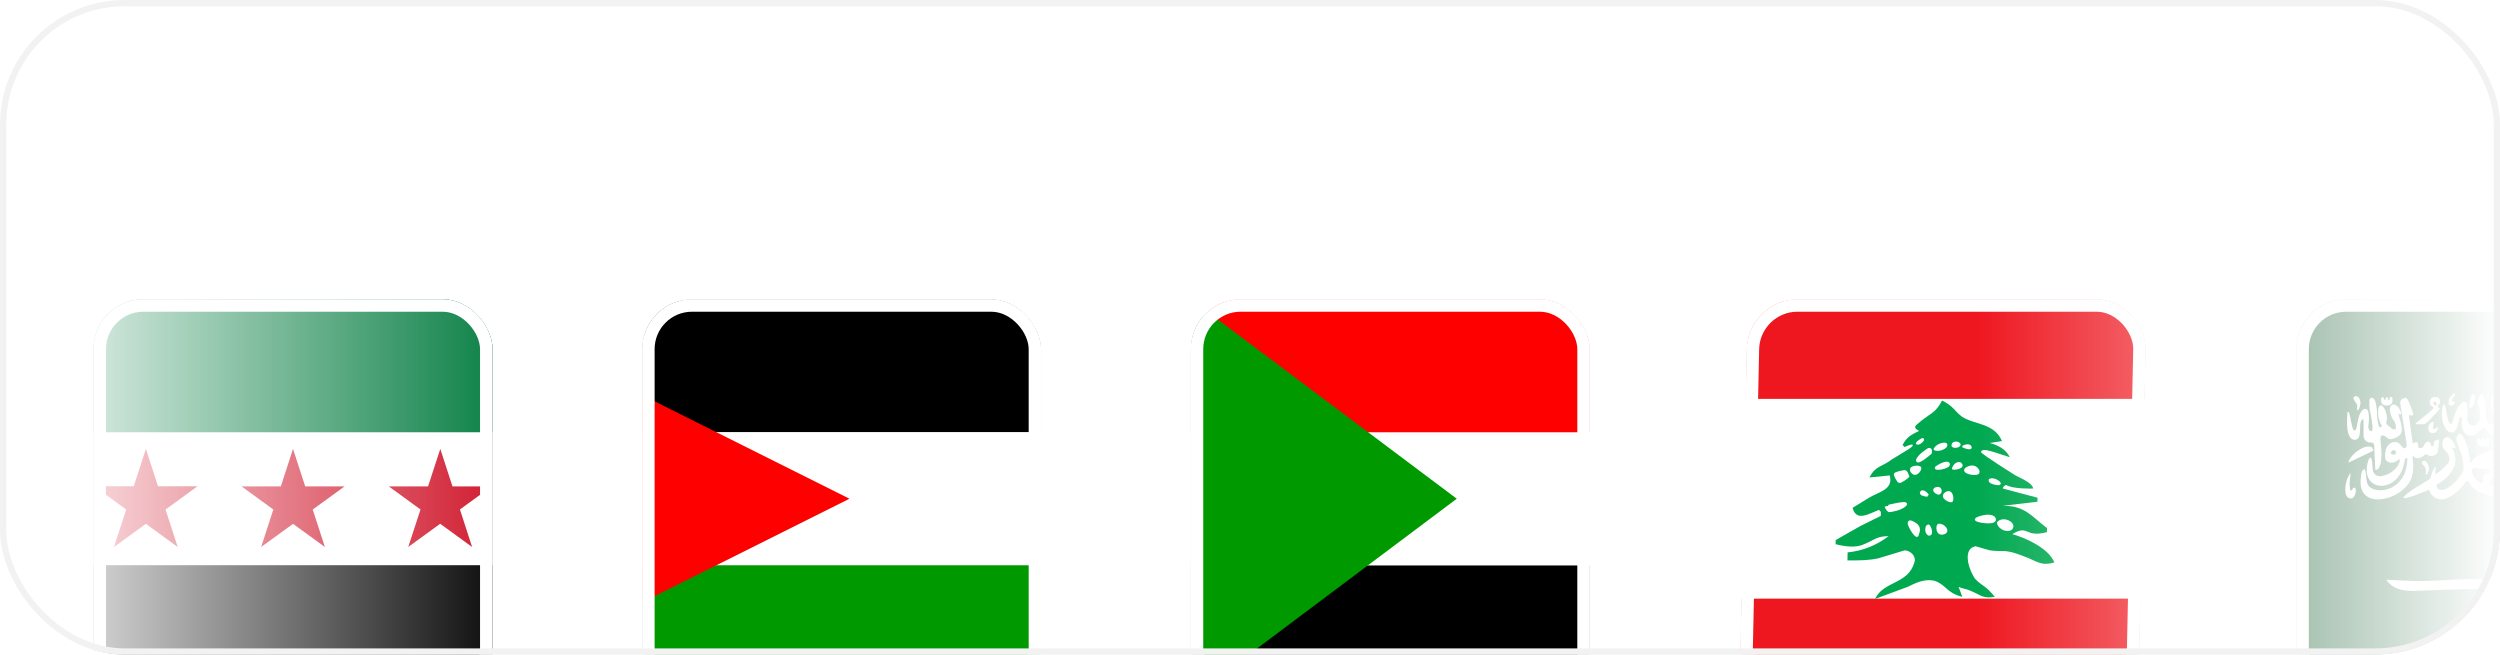
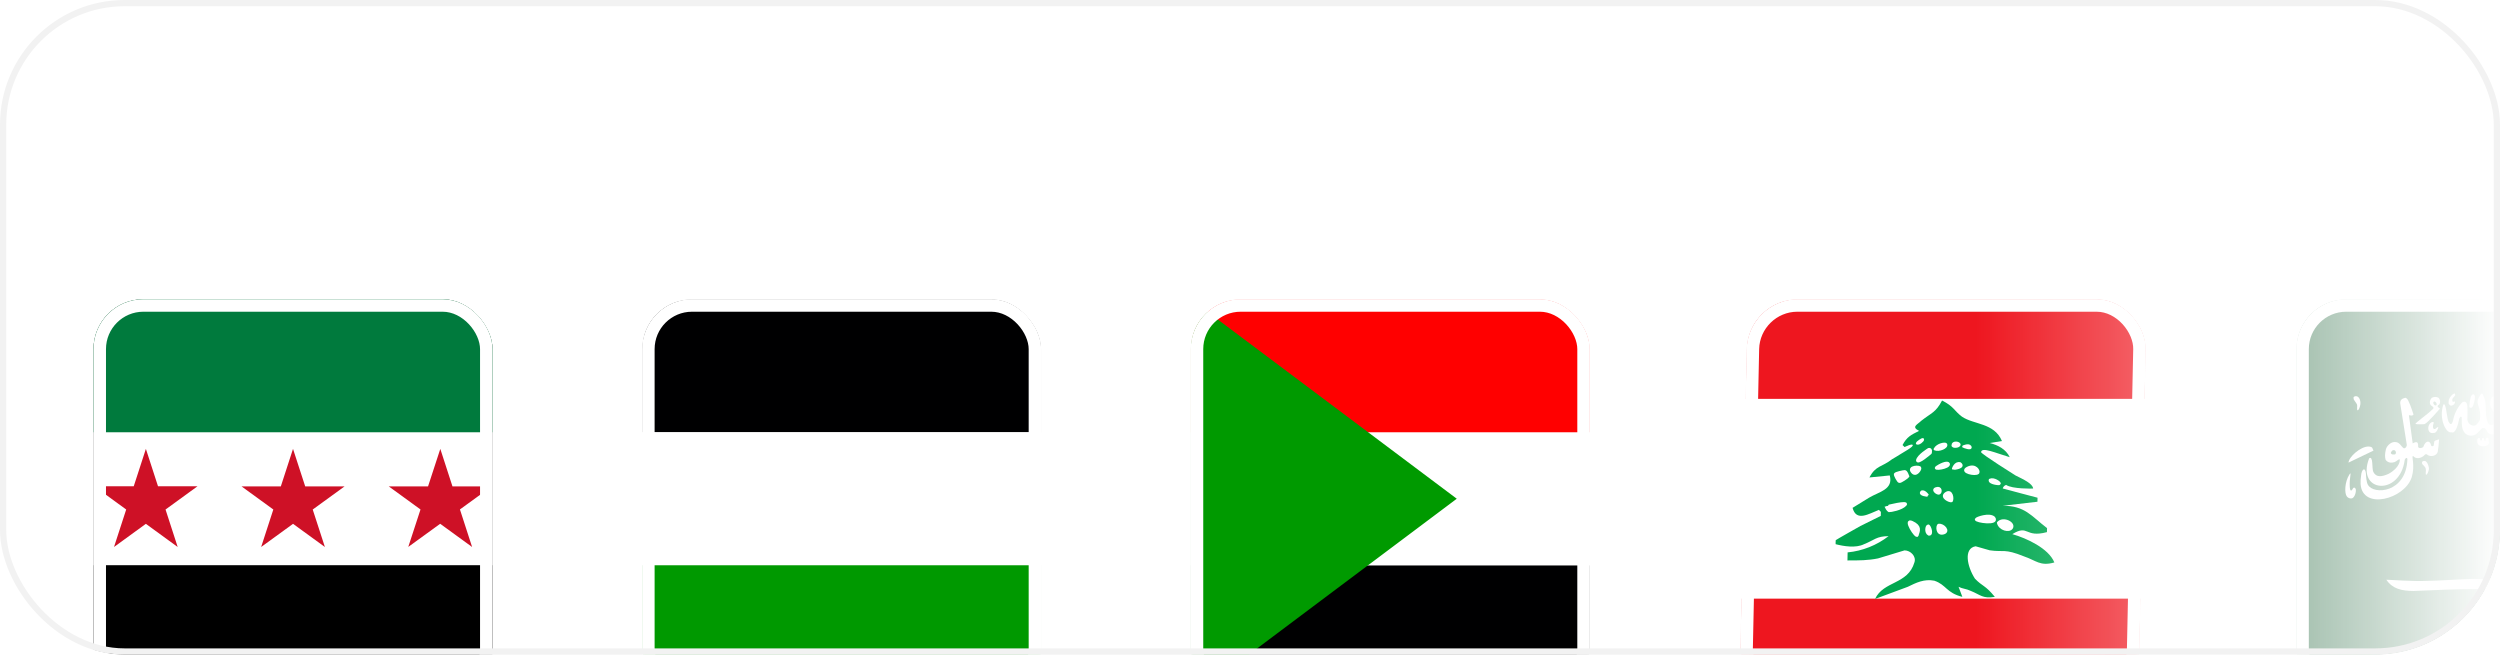
<svg xmlns="http://www.w3.org/2000/svg" width="401" height="105" viewBox="0 0 401 105" fill="none">
  <g clip-path="url(#clip0_490_1152)">
    <rect width="401" height="105" rx="20" fill="white" />
    <g filter="url(#filter0_dddd_490_1152)">
      <g clip-path="url(#clip1_490_1152)">
        <path d="M15 20H79V84H15V20Z" fill="black" />
        <path d="M15 20H79V62.663H15V20Z" fill="white" />
-         <path d="M15 20H79V41.337H15V20Z" fill="#007A3D" />
+         <path d="M15 20H79V41.337H15Z" fill="#007A3D" />
        <path d="M18.288 59.737L23.4 44L28.5 59.737L15.125 50H31.675M65.487 59.725L70.625 44L75.725 59.737L62.35 50.013H78.875M41.888 59.737L47 44L52.112 59.737L38.737 50.013H55.275" fill="#CE1126" />
      </g>
      <rect x="16" y="21" width="62" height="62" rx="7" stroke="white" stroke-width="2" />
    </g>
    <g filter="url(#filter1_dddd_490_1152)">
      <g clip-path="url(#clip2_490_1152)">
        <mask id="mask0_490_1152" style="mask-type:luminance" maskUnits="userSpaceOnUse" x="102" y="20" width="65" height="65">
          <path d="M102.997 20H166.998V84.001H102.997V20Z" fill="white" />
        </mask>
        <g mask="url(#mask0_490_1152)">
          <path fill-rule="evenodd" clip-rule="evenodd" d="M72.249 20H200.251V41.334H72.249V20Z" fill="#000001" />
          <path fill-rule="evenodd" clip-rule="evenodd" d="M72.249 41.334H200.251V62.668H72.249V41.334Z" fill="white" />
          <path fill-rule="evenodd" clip-rule="evenodd" d="M72.249 62.667H200.251V84.001H72.249V62.667Z" fill="#009900" />
-           <path fill-rule="evenodd" clip-rule="evenodd" d="M72.249 84.001L136.25 51.994L72.249 20V84.001Z" fill="#FF0000" />
        </g>
      </g>
      <rect x="104" y="21" width="62" height="62" rx="7" stroke="white" stroke-width="2" />
    </g>
    <g filter="url(#filter2_dddd_490_1152)">
      <g clip-path="url(#clip3_490_1152)">
        <mask id="mask1_490_1152" style="mask-type:luminance" maskUnits="userSpaceOnUse" x="191" y="20" width="64" height="64">
          <path d="M191 20H254.99V83.99H191V20Z" fill="white" />
        </mask>
        <g mask="url(#mask1_490_1152)">
          <path fill-rule="evenodd" clip-rule="evenodd" d="M191 62.664H318.993V84.003H191V62.664Z" fill="#000001" />
          <path fill-rule="evenodd" clip-rule="evenodd" d="M191 41.326H318.993V62.665H191V41.326Z" fill="white" />
          <path fill-rule="evenodd" clip-rule="evenodd" d="M191 20H319.097V41.339H191V20Z" fill="#FF0000" />
          <path fill-rule="evenodd" clip-rule="evenodd" d="M191 20V83.99L233.664 51.995L191 20Z" fill="#009A00" />
        </g>
      </g>
      <rect x="192" y="21" width="62" height="62" rx="7" stroke="white" stroke-width="2" />
    </g>
    <g filter="url(#filter3_dddd_490_1152)">
      <g clip-path="url(#clip4_490_1152)">
        <mask id="mask2_490_1152" style="mask-type:luminance" maskUnits="userSpaceOnUse" x="278" y="20" width="67" height="64">
          <path d="M280.327 20H344.317L342.981 83.976H278.991L280.327 20Z" fill="white" />
        </mask>
        <g mask="url(#mask2_490_1152)">
          <path fill-rule="evenodd" clip-rule="evenodd" d="M263.331 67.982H359.316L358.982 83.976H262.997L263.331 67.982ZM264.333 20H360.318L359.984 35.994H263.999L264.333 20Z" fill="#EE161F" />
          <path fill-rule="evenodd" clip-rule="evenodd" d="M263.999 35.993H359.984L359.316 67.982H263.331L263.999 35.993Z" fill="white" />
          <path d="M311.51 36.239C310.489 38.186 309.831 38.186 308.178 39.489C307.519 40.134 306.532 40.456 307.821 41.114C306.518 41.759 305.853 42.082 305.168 43.384L305.497 43.707C305.497 43.707 306.735 43.101 306.793 43.384C307.007 43.642 305.142 44.636 304.906 44.803C304.67 44.971 303.495 45.654 303.495 45.654C301.842 46.957 300.868 46.635 299.86 48.583L303.118 48.26C303.716 50.53 301.438 50.853 299.792 51.833L297.152 53.458C297.75 55.728 299.738 54.425 301.377 53.781L301.693 54.103L301.679 54.748L298.407 56.373C298.407 56.373 294.517 58.566 294.451 58.643C294.422 58.772 294.437 59.288 294.437 59.288C295.733 59.623 297.675 59.946 298.992 59.288C300.631 58.643 300.979 57.998 302.928 57.998C301.018 59.47 298.739 60.374 296.358 60.604L296.331 61.894C298.292 61.894 299.595 61.894 301.227 61.571L305.486 60.281C306.453 60.281 307.414 61.249 307.071 62.216C306.016 65.789 302.133 65.144 300.756 68.072L306.009 66.124C307.325 65.479 308.642 64.822 310.261 65.144C312.196 65.789 312.168 67.092 314.761 67.737L314.15 66.124C314.788 66.447 315.433 66.447 316.084 66.769C317.696 67.414 318.005 68.059 319.973 67.737C318.388 65.802 318.046 66.124 316.783 64.822C315.521 62.874 314.924 59.946 316.891 59.623L319.149 60.268C321.425 60.604 321.439 59.946 324.663 61.249C326.597 61.894 327.235 62.874 329.519 62.216C328.599 59.946 325.046 58.321 322.776 57.676C325.416 56.051 324.724 58.321 328.331 57.353L328.344 56.709C325.779 54.748 324.832 53.123 321.246 53.123L326.807 52.478L326.82 51.833C326.82 51.833 321.367 50.401 321.239 50.349C321.272 50.217 321.34 50.094 321.435 49.995C321.53 49.895 321.649 49.822 321.78 49.782C322.798 50.453 325.935 50.375 326.116 50.362C326.042 49.563 324.572 48.905 323.283 48.26C323.283 48.26 317.781 44.816 317.762 44.519C317.883 43.642 320.042 44.648 322.363 45.332C321.745 44.042 320.456 43.384 319.16 43.062L321.114 42.739C319.885 39.812 316.615 40.134 314.694 38.831C313.411 37.864 313.425 37.206 311.497 36.239H311.51Z" fill="#00A850" />
          <path fill-rule="evenodd" clip-rule="evenodd" d="M307.536 57.869C307.797 57.096 308.121 56.412 306.69 55.754C305.259 55.096 307.357 58.398 307.549 57.869H307.536ZM309.284 56.322C308.987 56.36 308.822 57.431 309.384 57.715C310.04 57.818 309.542 56.334 309.284 56.322ZM310.977 56.206C310.678 56.296 310.634 57.805 311.697 57.534C312.773 57.276 311.727 56.089 310.976 56.218L310.977 56.206ZM313.031 52.362C313.27 52.001 313.057 50.492 312.128 51.123C311.198 51.755 312.745 52.465 313.031 52.362ZM311.057 51.111C311.343 51.007 311.388 50.079 310.583 50.337C309.778 50.569 310.847 51.304 311.057 51.111ZM309.243 51.485C309.243 51.485 308.705 50.711 308.263 50.865C307.71 51.381 309.282 51.498 309.243 51.485ZM302.999 53.948C303.231 53.974 305.005 53.664 305.625 52.981C306.259 52.297 302.484 53.265 302.484 53.278C302.484 53.29 302.82 53.884 302.986 53.948H302.999ZM320.726 49.589C320.82 49.421 319.803 48.686 319.191 48.982C319.025 49.524 320.724 49.692 320.726 49.589ZM317.292 47.834C317.492 47.563 316.87 46.416 315.593 47.06C314.315 47.705 316.896 48.286 317.292 47.834ZM313.294 47.164C313.294 47.164 313.625 46.132 314.395 46.338C315.233 46.996 313.332 47.202 313.294 47.164ZM312.562 46.39C312.439 46.106 311.648 46.274 310.72 46.88C309.791 47.473 312.819 47.048 312.562 46.39ZM314.942 43.63C314.942 43.63 315.775 43.255 316.013 43.63C316.337 44.171 314.942 43.63 314.955 43.63H314.942ZM314.279 43.268C314.118 42.946 313.215 42.907 313.231 43.397C313.068 43.758 314.386 43.694 314.266 43.268H314.279ZM312.124 43.268C312.038 43.075 310.756 43.268 310.353 44.042C310.966 44.339 312.398 43.758 312.124 43.268ZM309.36 44.055C309.36 44.055 307.661 45.087 307.529 45.848C307.567 46.493 309.657 44.661 309.657 44.661C309.657 44.661 309.852 43.939 309.36 44.055ZM307.509 43.114C307.564 42.907 308.362 42.417 308.425 42.469C308.485 42.675 307.764 43.242 307.509 43.114ZM307.968 47.06C308.013 46.764 305.961 46.79 306.716 47.718C307.344 48.505 308.107 47.202 307.968 47.073L307.968 47.06ZM306.056 48.415C305.957 48.208 305.814 47.654 305.531 47.602C305.312 47.602 304.068 47.86 303.974 48.054C303.919 48.221 304.465 49.24 304.645 49.266C304.863 49.343 306.015 48.518 306.056 48.415ZM316.956 55.303C317.025 55.083 319.13 54.361 319.838 55.045C320.665 56.206 316.897 55.664 316.956 55.303ZM322.681 56.67C323.149 55.896 321.298 54.967 320.505 55.857C320.741 56.915 322.294 57.302 322.681 56.67Z" fill="white" stroke="white" stroke-width="0.4" stroke-linecap="round" stroke-linejoin="round" />
        </g>
      </g>
      <rect x="0.979" y="1" width="62" height="62" rx="7" transform="matrix(1 0 -0.021 1 280.357 20)" stroke="white" stroke-width="2" />
    </g>
    <g filter="url(#filter4_dddd_490_1152)">
      <g clip-path="url(#clip5_490_1152)">
        <mask id="mask3_490_1152" style="mask-type:luminance" maskUnits="userSpaceOnUse" x="368" y="20" width="65" height="64">
          <path d="M368.327 20L432.317 20V83.99H368.327V20Z" fill="white" />
        </mask>
        <g mask="url(#mask3_490_1152)">
          <path fill-rule="evenodd" clip-rule="evenodd" d="M352.333 20L448.318 20V83.99H352.333V20Z" fill="#165D31" />
-           <path fill-rule="evenodd" clip-rule="evenodd" d="M376.523 38.139C376.42 39.636 376.278 42.268 377.555 42.539C379.09 42.681 378.239 39.933 378.794 39.442C378.91 39.184 379.103 39.184 379.116 39.507V41.829C379.103 42.603 379.594 42.81 379.981 42.977C380.393 42.939 380.651 42.952 380.819 43.339L381 47.377C381 47.377 381.942 47.635 381.98 45.106C382.032 43.622 381.684 42.371 381.89 42.087C381.89 41.803 382.251 41.791 382.509 41.919C382.909 42.203 383.09 42.565 383.709 42.41C384.664 42.152 385.231 41.687 385.257 40.965C385.224 40.253 385.076 39.552 384.819 38.888C384.857 38.759 384.625 38.436 384.677 38.307C384.844 38.565 385.102 38.552 385.167 38.307C384.999 37.765 384.754 37.262 384.341 37.043C384.006 36.746 383.515 36.811 383.335 37.43C383.314 38.243 383.589 39.036 384.109 39.662C384.271 40.012 384.338 40.4 384.302 40.784C384.027 40.939 383.769 40.892 383.528 40.642C383.528 40.642 382.767 40.062 382.767 39.946C382.974 38.656 382.819 38.514 382.703 38.152C382.625 37.662 382.393 37.507 382.2 37.172C382.006 36.965 381.761 36.965 381.632 37.172C381.296 37.752 381.451 38.991 381.696 39.546C381.877 40.062 382.135 40.384 382.006 40.384C381.903 40.668 381.696 40.604 381.542 40.268C381.35 39.558 381.259 38.824 381.271 38.088C381.206 37.507 381.142 36.282 380.755 35.972C380.522 35.662 380.174 35.817 380.058 36.101C380.025 36.66 380.038 37.221 380.097 37.778C380.355 38.681 380.432 39.507 380.561 40.449C380.6 41.713 379.826 41.004 379.864 40.371C380.045 39.559 379.993 38.268 379.839 37.946C379.71 37.623 379.568 37.546 379.271 37.598C379.013 37.572 378.407 38.243 378.239 39.378C378.239 39.378 378.084 39.959 378.02 40.462C377.929 41.042 377.555 41.455 377.284 40.384C377.052 39.61 376.91 37.688 376.523 38.139Z" fill="white" />
          <path fill-rule="evenodd" clip-rule="evenodd" d="M380.703 44.28L376.703 46.202C376.742 45.299 378.6 43.648 379.864 43.622C380.69 43.648 380.483 43.945 380.703 44.267V44.28Z" fill="white" />
          <path fill-rule="evenodd" clip-rule="evenodd" d="M380.006 45.531C377.89 50.963 384.934 51.724 385.721 45.751C385.799 45.505 386.108 45.26 386.147 45.66C385.979 51.079 380.703 51.44 379.799 49.737C379.58 49.35 379.516 48.447 379.49 47.905C379.361 46.847 378.793 47.26 378.716 48.318C378.625 48.898 378.638 49.066 378.638 49.634C378.922 53.891 385.734 52.059 386.844 48.537C387.424 46.589 386.74 45.144 387.063 45.144C387.734 45.88 388.688 45.247 388.895 44.989C388.985 44.86 389.204 44.783 389.359 44.951C389.875 45.338 390.817 45.144 391.011 44.486C391.122 43.833 391.196 43.157 391.23 42.461C390.804 42.59 390.482 42.68 390.456 42.848L390.366 43.441C390.327 43.622 389.953 43.635 389.94 43.39C389.772 42.654 389.101 42.551 388.688 43.699C388.417 43.931 387.914 43.957 387.863 43.635C387.927 42.861 387.618 42.758 386.998 43.119L386.392 38.603C386.65 38.603 386.895 38.784 387.127 38.487C386.869 37.674 386.315 36.036 386.018 35.907C385.863 35.726 385.747 35.842 385.553 35.881C385.218 35.984 384.908 36.268 385.012 36.823L386.044 43.299C386.095 43.57 385.863 43.944 385.566 43.906C385.063 43.557 384.934 42.874 384.083 42.899C383.451 42.899 382.741 43.583 382.664 44.241C382.547 44.757 382.509 45.325 382.664 45.776C383.089 46.292 383.618 46.254 384.083 46.125C384.457 45.97 384.766 45.596 384.908 45.686C384.999 45.802 384.921 47.041 383.115 48.008C382.031 48.498 381.154 48.602 380.69 47.712C380.406 47.157 380.715 45.041 380.006 45.518V45.531Z" fill="white" />
          <path fill-rule="evenodd" clip-rule="evenodd" d="M388.947 39.997C389.373 39.855 391.373 37.545 391.373 37.545L391.076 37.313C390.964 37.21 390.964 37.111 391.076 37.017C391.566 36.733 391.411 36.088 391.153 35.804C390.986 35.716 390.8 35.67 390.611 35.67C390.423 35.67 390.237 35.716 390.07 35.804C389.721 36.152 389.644 36.681 389.915 37.017C390.173 37.146 390.457 37.404 390.276 37.558C389.45 38.436 387.205 39.945 387.463 40.01C387.515 40.074 388.908 40.074 388.947 40.01V39.997ZM376.833 48.124C376.085 49.324 376.02 51.118 376.446 51.647C376.652 51.905 377.013 52.008 377.284 51.93C377.762 51.724 377.968 50.769 377.852 50.421C377.706 50.163 377.56 50.137 377.413 50.343C377.078 51.014 376.936 50.55 376.91 50.176C376.859 49.466 376.923 48.795 377.001 48.279C377.078 47.763 377.001 47.905 376.833 48.124ZM408.97 46.189C408.247 44.628 407.241 43.08 406.919 42.487C405.946 40.946 404.913 39.444 403.822 37.984C403.048 37.055 405.099 38.371 403.564 36.526C402.984 36.01 402.945 35.997 402.455 35.584C402.21 35.404 401.616 35.094 401.513 35.61C401.463 35.98 401.481 36.356 401.565 36.72C401.616 36.978 401.99 37.404 402.184 37.662C404.635 40.951 406.815 44.293 408.905 48.473C409.241 48.318 409.163 46.46 408.97 46.189Z" fill="white" />
          <path fill-rule="evenodd" clip-rule="evenodd" d="M383.657 44.332C383.593 44.448 383.451 44.59 383.502 44.719C383.588 44.839 383.7 44.899 383.838 44.899C383.967 44.899 384.173 44.925 384.212 44.848C384.261 44.792 384.293 44.724 384.305 44.651C384.316 44.578 384.306 44.503 384.276 44.435C384.147 44.074 383.735 44.203 383.657 44.332Z" fill="#165D31" />
          <path fill-rule="evenodd" clip-rule="evenodd" d="M412.607 65.322C413.755 65.361 414.504 65.374 415.523 65.49L416.71 65.361C418.039 65.232 418.103 67.257 418.103 67.257C418.09 68.444 417.626 68.496 417.045 68.625C416.71 68.677 416.529 68.431 416.361 68.174C416.146 68.26 415.85 68.277 415.471 68.225C414.99 68.208 414.517 68.186 414.052 68.161C413.536 68.122 413.265 68.225 412.762 68.174C412.646 68.341 412.504 68.561 412.207 68.496C411.949 68.47 411.64 67.735 411.73 67.193C411.911 66.793 411.859 66.922 411.846 66.742C407.15 66.625 402.428 66.419 397.822 66.484C394.21 66.484 390.662 66.638 387.114 66.793C385.218 66.767 383.76 66.458 382.767 64.987C382.857 64.987 387.605 65.271 388.985 65.18C391.565 65.142 393.9 64.935 396.519 64.858C401.68 64.948 406.776 64.948 411.936 65.309C411.446 64.974 411.42 64.174 412.194 63.981C412.246 63.942 412.285 64.368 412.401 64.368C412.994 64.329 412.736 65.142 412.607 65.322ZM391.914 36.901C391.14 39.133 392.352 41.571 393.204 41.339C393.823 41.597 394.21 40.423 394.468 39.146C394.636 38.785 394.765 38.746 394.855 38.926C394.829 40.629 394.984 41.004 395.423 41.52C395.675 41.745 396 41.873 396.338 41.88C396.676 41.887 397.006 41.773 397.268 41.558L398.029 40.784C398.201 40.612 398.412 40.603 398.661 40.758C398.893 40.978 398.854 41.339 399.358 41.597C399.77 41.765 400.674 41.636 400.88 41.274C401.151 40.797 401.228 40.629 401.357 40.449C401.551 40.191 401.886 40.294 401.886 40.384C401.86 40.526 401.667 40.681 401.796 40.939C402.028 41.12 402.093 41.004 402.235 40.965C402.725 40.733 403.099 39.649 403.099 39.649C403.112 39.262 402.893 39.288 402.751 39.365L402.364 39.636C402.106 39.675 401.641 39.83 401.409 39.468C401.177 39.042 401.164 38.436 400.983 37.998C400.983 37.972 400.674 37.314 400.97 37.275C401.112 37.301 401.435 37.378 401.486 37.12C401.641 36.862 401.151 36.127 400.815 35.753C400.532 35.443 400.119 35.404 399.732 35.727C399.474 35.985 399.5 36.243 399.448 36.514C399.407 36.702 399.409 36.897 399.454 37.085C399.499 37.273 399.585 37.448 399.706 37.598C399.977 38.127 400.48 38.81 400.312 39.791C400.312 39.791 400.016 40.242 399.512 40.178C399.306 40.126 398.971 40.049 398.79 38.707C398.661 37.688 398.816 36.269 398.39 35.611C398.235 35.198 398.132 34.811 397.745 35.508C397.642 35.766 397.203 36.178 397.513 37.03C397.808 37.78 397.897 38.595 397.771 39.391C397.59 39.662 397.551 39.765 397.306 40.036C396.984 40.384 396.623 40.294 396.352 40.165C396.094 39.997 395.887 39.907 395.771 39.352C395.797 38.475 395.836 37.043 395.681 36.733C395.449 36.269 395.061 36.436 394.894 36.578C394.143 37.407 393.643 38.431 393.449 39.533C393.23 40.242 392.997 40.049 392.83 39.752C392.43 39.365 392.404 36.411 391.914 36.901Z" fill="white" />
-           <path fill-rule="evenodd" clip-rule="evenodd" d="M394.262 41.765C394.624 41.507 394.456 41.339 394.985 41.868C395.665 43.065 396.062 44.403 396.146 45.777C396.107 46.1 396.34 46.293 396.443 46.229C396.494 45.48 398.339 44.422 400.016 44.268C400.274 44.216 400.145 43.726 400.184 43.468C400.081 42.539 400.7 41.687 401.59 41.623C402.777 41.803 403.177 42.436 403.203 43.403C403.074 45.274 401.126 45.596 400.029 45.725C399.862 45.803 399.797 45.88 400.029 45.971L404.609 45.983L404.841 46.112C404.867 46.242 404.777 46.138 404.583 46.435C404.39 46.732 404.145 47.428 404.132 47.88C402.759 48.281 401.35 48.549 399.926 48.68C399.419 48.938 399.204 49.26 399.281 49.647C399.449 50.073 400.558 50.486 400.558 50.512C400.765 50.641 401.01 50.95 400.494 51.57C398.262 51.479 396.533 50.525 395.94 49.183C395.759 49.054 395.553 49.183 395.436 49.364C394.658 50.556 393.539 51.486 392.224 52.034C391.334 52.254 390.431 51.905 390.005 51.325C389.721 50.989 389.734 50.628 389.618 50.55C389.141 50.757 385.025 52.511 385.554 51.699C386.548 50.615 388.289 49.828 389.812 48.77C389.941 48.422 390.134 47.222 390.74 46.835C390.766 46.835 390.637 47.532 390.65 47.828C390.633 48.078 390.646 48.168 390.689 48.099C390.792 48.035 392.65 46.577 392.792 46.125C392.972 45.867 392.843 45.222 392.843 45.197C392.508 44.293 392.018 44.229 391.837 43.777C391.669 43.184 391.747 42.513 392.082 42.319C392.392 42.053 392.719 42.07 393.063 42.371C393.45 42.706 393.772 43.364 393.875 43.855C393.811 44.048 393.385 43.726 393.23 43.829C393.471 44.087 393.63 44.41 393.708 44.797C393.966 45.829 393.875 46.216 393.643 46.887C392.818 48.615 391.76 49.144 390.831 49.776C390.805 49.789 390.792 50.228 391.14 50.46C391.269 50.589 391.747 50.641 392.301 50.46C393.507 49.793 394.483 48.776 395.101 47.544C395.269 46.616 395.037 45.635 394.791 44.784C394.51 44.105 394.252 43.416 394.017 42.719C393.992 42.203 394.03 42.023 394.275 41.765H394.262ZM382.29 36.94C382.806 37.185 383.8 37.069 383.761 36.23L383.735 35.83C383.632 35.572 383.335 35.637 383.271 35.908C383.245 35.985 383.309 36.127 383.232 36.166C383.18 36.204 383.013 36.178 383.025 35.946C383.017 35.86 382.987 35.791 382.935 35.74C382.909 35.723 382.871 35.714 382.819 35.714C382.742 35.714 382.755 35.74 382.703 35.804L382.664 35.998C382.664 36.084 382.63 36.127 382.561 36.127C382.497 36.127 382.509 36.127 382.458 36.101C382.415 36.075 382.389 36.037 382.38 35.985L382.355 35.779L382.226 35.701C381.929 35.701 381.916 36.037 381.929 36.166C381.903 36.178 381.89 36.772 382.29 36.94Z" fill="white" />
          <path fill-rule="evenodd" clip-rule="evenodd" d="M397.719 43.467C398.235 43.725 399.5 43.571 399.19 42.758L399.164 42.371C399.061 42.113 398.777 42.177 398.7 42.435C398.687 42.513 398.739 42.655 398.661 42.693C398.622 42.745 398.455 42.719 398.455 42.487C398.446 42.401 398.416 42.332 398.364 42.281C398.347 42.263 398.309 42.255 398.248 42.255C398.158 42.255 398.184 42.268 398.145 42.332L398.106 42.526C398.089 42.612 398.055 42.655 398.003 42.655C397.926 42.655 397.952 42.655 397.887 42.629C397.844 42.603 397.818 42.564 397.81 42.513C397.81 42.427 397.801 42.358 397.784 42.306C397.758 42.272 397.715 42.25 397.655 42.242C397.371 42.242 397.345 42.564 397.358 42.693C397.345 42.719 397.332 43.3 397.719 43.467ZM406.724 40.758C407.241 41.016 408.234 40.9 408.195 40.062L408.169 39.662C408.066 39.404 407.769 39.468 407.705 39.726C407.679 39.816 407.744 39.945 407.666 39.984C407.615 40.036 407.447 40.01 407.46 39.778C407.443 39.692 407.413 39.623 407.37 39.571C407.344 39.554 407.301 39.545 407.241 39.545C407.18 39.545 407.146 39.575 407.137 39.636L407.099 39.829C407.099 39.907 407.064 39.95 406.995 39.958C406.931 39.958 406.944 39.958 406.892 39.92C406.849 39.902 406.823 39.868 406.815 39.816C406.815 39.73 406.802 39.657 406.776 39.597C406.75 39.563 406.707 39.541 406.647 39.532C406.363 39.532 406.35 39.868 406.363 39.984C406.337 40.01 406.325 40.603 406.724 40.758ZM411.369 47.557C410.466 48.589 410.866 50.292 411.072 50.653C411.382 51.273 411.614 51.66 412.207 51.956C412.749 52.343 413.162 52.098 413.394 51.827C413.936 51.273 413.936 49.841 414.194 49.557C414.375 49.041 414.814 49.131 415.033 49.363C415.232 49.644 415.498 49.87 415.807 50.021C416.323 50.477 416.886 50.52 417.497 50.15C417.897 49.918 418.168 49.621 418.4 49.041C418.658 48.331 418.529 45.08 418.465 43.158C418.452 43.003 417.949 40.5 417.949 40.474C417.949 40.449 417.871 39.197 417.82 38.9C417.82 38.784 417.781 38.746 417.91 38.771C418.039 38.875 418.065 38.888 418.142 38.926C418.271 38.952 418.4 38.72 418.323 38.5L417.058 36.178C416.968 36.088 416.839 35.985 416.671 36.217C416.574 36.302 416.496 36.407 416.442 36.525C416.389 36.643 416.361 36.771 416.362 36.901C416.413 37.451 416.469 38.006 416.529 38.565L417.045 41.377C417.2 43.39 417.239 45.029 417.394 47.054C417.368 47.892 417.11 48.641 416.852 48.731C416.852 48.731 416.478 48.963 416.233 48.731C416.039 48.641 415.304 47.493 415.304 47.493C414.917 47.144 414.685 47.235 414.401 47.493C413.678 48.202 413.343 49.544 412.84 50.46C412.711 50.666 412.337 50.847 411.937 50.447C410.904 49.028 411.511 47.041 411.382 47.557H411.369ZM406.957 35.83C407.434 36.023 407.757 36.991 407.653 37.455C407.563 38.023 407.305 38.655 407.137 38.565C406.931 38.5 407.266 37.997 407.073 37.468C406.97 37.133 406.325 36.501 406.389 36.32C406.26 35.933 406.673 35.765 406.957 35.83Z" fill="white" />
          <path fill-rule="evenodd" clip-rule="evenodd" d="M412.904 48.124C412.994 46.963 412.827 46.267 412.801 45.596C412.775 44.925 412.027 39.79 411.898 39.274C411.704 38.306 412.607 39.145 412.504 38.577C412.195 37.868 411.433 36.836 411.188 36.229C411.046 35.971 411.098 35.726 410.775 36.152C410.497 36.919 410.4 37.74 410.492 38.552C411.266 42.59 412.053 45.944 411.924 49.789C412.298 49.789 412.724 48.95 412.904 48.111V48.124ZM420.955 37.455C421.393 37.674 421.638 38.874 421.6 39.209C421.509 39.842 421.277 40.5 421.109 40.422C420.942 40.345 421.148 39.493 421.058 39.235C420.967 38.861 420.387 38.19 420.438 37.984C420.322 37.571 420.697 37.391 420.955 37.468V37.455ZM388.998 45.944C389.411 46.112 389.643 46.976 389.604 47.234C389.527 47.699 389.308 48.189 389.153 48.137C388.998 48.086 389.179 47.453 389.101 47.26C389.063 46.783 388.495 46.537 388.508 46.344C388.405 45.957 388.753 45.892 388.998 45.957V45.944Z" fill="white" />
          <path fill-rule="evenodd" clip-rule="evenodd" d="M398.945 47.273C399.461 47.299 399.732 47.725 399.242 47.892C398.751 48.06 398.274 48.189 398.274 48.899C398.455 49.892 398.016 49.544 397.758 49.415C397.461 49.195 396.61 48.679 396.494 47.544C396.481 47.286 396.687 47.054 397.023 47.054C397.539 47.183 398.287 47.209 398.932 47.273H398.945Z" fill="#165D31" />
          <path fill-rule="evenodd" clip-rule="evenodd" d="M378.006 35.546C378.613 35.727 378.651 36.617 378.6 36.888C378.522 37.365 378.303 37.868 378.148 37.804C377.993 37.739 378.148 37.107 378.071 36.901C377.981 36.617 377.464 36.101 377.529 35.946C377.4 35.636 377.761 35.494 378.006 35.559V35.546ZM389.992 39.752C389.527 40.01 389.347 40.758 389.63 41.197C389.901 41.584 390.327 41.442 390.392 41.442C390.843 41.493 391.114 40.577 391.114 40.577C391.114 40.577 391.127 40.319 390.598 40.81C390.366 40.848 390.34 40.771 390.275 40.642C390.223 40.399 390.25 40.146 390.353 39.919C390.43 39.7 390.25 39.597 389.992 39.752ZM393.475 35.198C393.256 35.365 392.778 35.843 392.765 36.397C392.765 36.707 392.701 36.707 392.894 36.913C393.049 37.12 393.204 37.107 393.501 36.952C393.575 36.904 393.638 36.842 393.687 36.769C393.735 36.695 393.769 36.613 393.785 36.526C393.862 36.165 393.41 36.694 393.359 36.294C393.256 35.933 393.539 35.778 393.81 35.417C393.81 35.172 393.81 35.004 393.488 35.198H393.475ZM396.3 35.714C396.188 36.166 396.119 36.628 396.094 37.094C396.016 37.442 396.455 37.584 396.662 37.133C396.958 36.32 396.958 35.972 396.984 35.623C396.894 35.107 396.533 35.107 396.3 35.701V35.714ZM414.04 44.732C414.091 44.667 416.542 42.925 416.542 42.925C416.788 42.848 416.736 43.828 416.62 43.828C415.863 44.563 414.992 45.169 414.04 45.622C413.911 45.699 413.794 44.951 414.04 44.719V44.732ZM416.259 44.719C416.684 44.925 416.865 46.19 416.813 46.525C416.826 47.196 416.4 47.725 416.233 47.634C416.052 47.557 416.246 46.809 416.168 46.551C416.078 46.177 415.704 45.48 415.768 45.286C415.639 44.861 416.001 44.641 416.259 44.719ZM401.758 50.137C401.925 49.879 402.441 49.531 402.454 49.531C402.699 49.402 402.932 49.621 402.919 49.608C402.957 49.853 402.764 50.073 402.828 50.395C402.88 50.524 402.919 50.666 403.164 50.615C403.551 50.318 403.912 50.292 404.299 50.266C404.596 50.292 404.596 50.782 404.415 50.795C403.693 50.95 403.383 51.144 402.867 51.337C402.622 51.479 402.416 51.298 402.416 51.285C402.416 51.273 402.286 51.144 402.377 50.821C402.385 50.563 402.286 50.443 402.08 50.46C401.912 50.537 401.77 50.589 401.693 50.408C401.641 50.296 401.663 50.206 401.758 50.137ZM418.826 50.808C418.929 50.937 419.007 51.066 418.826 51.285L418.361 51.672C418.271 51.827 418.232 52.034 418.478 52.098C418.929 52.227 419.987 51.544 419.987 51.531C420.155 51.402 420.103 51.156 420.077 51.156C419.987 51.04 419.755 51.105 419.613 51.092C419.535 51.092 419.303 51.053 419.406 50.847C419.51 50.718 419.535 50.64 419.6 50.473C419.686 50.327 419.604 50.21 419.355 50.124C419.097 50.086 418.994 50.111 418.71 50.124C418.542 50.163 418.49 50.227 418.452 50.421C418.478 50.705 418.645 50.692 418.839 50.808H418.826Z" fill="white" />
          <path fill-rule="evenodd" clip-rule="evenodd" d="M401.848 43.712C401.784 43.841 401.552 43.828 401.332 43.712C401.113 43.596 401.01 43.39 401.074 43.274C401.139 43.158 401.371 43.158 401.59 43.274C401.81 43.39 401.913 43.596 401.848 43.712ZM390.715 37.029C390.586 37.068 390.418 36.952 390.34 36.772C390.263 36.591 390.302 36.449 390.431 36.41C390.56 36.371 390.728 36.501 390.805 36.668C390.882 36.836 390.844 37.004 390.715 37.029ZM412.737 66.87C413.898 66.922 415.008 66.883 416.169 66.948C416.388 67.115 416.233 67.567 416.091 67.528L415.111 67.502C415.111 67.128 414.143 67.193 414.182 67.515C413.666 67.58 413.202 67.502 412.685 67.476C412.531 67.283 412.556 66.948 412.737 66.87Z" fill="#165D31" />
        </g>
      </g>
      <rect x="369.336" y="21" width="62" height="62" rx="7" stroke="white" stroke-width="2" />
    </g>
    <rect width="84" height="105" transform="translate(317)" fill="url(#paint0_linear_490_1152)" />
-     <rect width="84" height="105" transform="matrix(-1 0 0 1 84 0)" fill="url(#paint1_linear_490_1152)" />
  </g>
  <rect x="0.5" y="0.5" width="400" height="104" rx="19.5" stroke="#F2F2F2" />
  <defs>
    <filter id="filter0_dddd_490_1152" x="9" y="19" width="76" height="86" filterUnits="userSpaceOnUse" color-interpolation-filters="sRGB">
      <feFlood flood-opacity="0" result="BackgroundImageFix" />
      <feColorMatrix in="SourceAlpha" type="matrix" values="0 0 0 0 0 0 0 0 0 0 0 0 0 0 0 0 0 0 127 0" result="hardAlpha" />
      <feOffset dy="1" />
      <feGaussianBlur stdDeviation="1" />
      <feColorMatrix type="matrix" values="0 0 0 0 0 0 0 0 0 0 0 0 0 0 0 0 0 0 0.1 0" />
      <feBlend mode="normal" in2="BackgroundImageFix" result="effect1_dropShadow_490_1152" />
      <feColorMatrix in="SourceAlpha" type="matrix" values="0 0 0 0 0 0 0 0 0 0 0 0 0 0 0 0 0 0 127 0" result="hardAlpha" />
      <feOffset dy="4" />
      <feGaussianBlur stdDeviation="2" />
      <feColorMatrix type="matrix" values="0 0 0 0 0 0 0 0 0 0 0 0 0 0 0 0 0 0 0.09 0" />
      <feBlend mode="normal" in2="effect1_dropShadow_490_1152" result="effect2_dropShadow_490_1152" />
      <feColorMatrix in="SourceAlpha" type="matrix" values="0 0 0 0 0 0 0 0 0 0 0 0 0 0 0 0 0 0 127 0" result="hardAlpha" />
      <feOffset dy="8" />
      <feGaussianBlur stdDeviation="2.5" />
      <feColorMatrix type="matrix" values="0 0 0 0 0 0 0 0 0 0 0 0 0 0 0 0 0 0 0.05 0" />
      <feBlend mode="normal" in2="effect2_dropShadow_490_1152" result="effect3_dropShadow_490_1152" />
      <feColorMatrix in="SourceAlpha" type="matrix" values="0 0 0 0 0 0 0 0 0 0 0 0 0 0 0 0 0 0 127 0" result="hardAlpha" />
      <feOffset dy="15" />
      <feGaussianBlur stdDeviation="3" />
      <feColorMatrix type="matrix" values="0 0 0 0 0 0 0 0 0 0 0 0 0 0 0 0 0 0 0.01 0" />
      <feBlend mode="normal" in2="effect3_dropShadow_490_1152" result="effect4_dropShadow_490_1152" />
      <feBlend mode="normal" in="SourceGraphic" in2="effect4_dropShadow_490_1152" result="shape" />
    </filter>
    <filter id="filter1_dddd_490_1152" x="97" y="19" width="76" height="86" filterUnits="userSpaceOnUse" color-interpolation-filters="sRGB">
      <feFlood flood-opacity="0" result="BackgroundImageFix" />
      <feColorMatrix in="SourceAlpha" type="matrix" values="0 0 0 0 0 0 0 0 0 0 0 0 0 0 0 0 0 0 127 0" result="hardAlpha" />
      <feOffset dy="1" />
      <feGaussianBlur stdDeviation="1" />
      <feColorMatrix type="matrix" values="0 0 0 0 0 0 0 0 0 0 0 0 0 0 0 0 0 0 0.1 0" />
      <feBlend mode="normal" in2="BackgroundImageFix" result="effect1_dropShadow_490_1152" />
      <feColorMatrix in="SourceAlpha" type="matrix" values="0 0 0 0 0 0 0 0 0 0 0 0 0 0 0 0 0 0 127 0" result="hardAlpha" />
      <feOffset dy="4" />
      <feGaussianBlur stdDeviation="2" />
      <feColorMatrix type="matrix" values="0 0 0 0 0 0 0 0 0 0 0 0 0 0 0 0 0 0 0.09 0" />
      <feBlend mode="normal" in2="effect1_dropShadow_490_1152" result="effect2_dropShadow_490_1152" />
      <feColorMatrix in="SourceAlpha" type="matrix" values="0 0 0 0 0 0 0 0 0 0 0 0 0 0 0 0 0 0 127 0" result="hardAlpha" />
      <feOffset dy="8" />
      <feGaussianBlur stdDeviation="2.5" />
      <feColorMatrix type="matrix" values="0 0 0 0 0 0 0 0 0 0 0 0 0 0 0 0 0 0 0.05 0" />
      <feBlend mode="normal" in2="effect2_dropShadow_490_1152" result="effect3_dropShadow_490_1152" />
      <feColorMatrix in="SourceAlpha" type="matrix" values="0 0 0 0 0 0 0 0 0 0 0 0 0 0 0 0 0 0 127 0" result="hardAlpha" />
      <feOffset dy="15" />
      <feGaussianBlur stdDeviation="3" />
      <feColorMatrix type="matrix" values="0 0 0 0 0 0 0 0 0 0 0 0 0 0 0 0 0 0 0.01 0" />
      <feBlend mode="normal" in2="effect3_dropShadow_490_1152" result="effect4_dropShadow_490_1152" />
      <feBlend mode="normal" in="SourceGraphic" in2="effect4_dropShadow_490_1152" result="shape" />
    </filter>
    <filter id="filter2_dddd_490_1152" x="185" y="19" width="76" height="86" filterUnits="userSpaceOnUse" color-interpolation-filters="sRGB">
      <feFlood flood-opacity="0" result="BackgroundImageFix" />
      <feColorMatrix in="SourceAlpha" type="matrix" values="0 0 0 0 0 0 0 0 0 0 0 0 0 0 0 0 0 0 127 0" result="hardAlpha" />
      <feOffset dy="1" />
      <feGaussianBlur stdDeviation="1" />
      <feColorMatrix type="matrix" values="0 0 0 0 0 0 0 0 0 0 0 0 0 0 0 0 0 0 0.1 0" />
      <feBlend mode="normal" in2="BackgroundImageFix" result="effect1_dropShadow_490_1152" />
      <feColorMatrix in="SourceAlpha" type="matrix" values="0 0 0 0 0 0 0 0 0 0 0 0 0 0 0 0 0 0 127 0" result="hardAlpha" />
      <feOffset dy="4" />
      <feGaussianBlur stdDeviation="2" />
      <feColorMatrix type="matrix" values="0 0 0 0 0 0 0 0 0 0 0 0 0 0 0 0 0 0 0.09 0" />
      <feBlend mode="normal" in2="effect1_dropShadow_490_1152" result="effect2_dropShadow_490_1152" />
      <feColorMatrix in="SourceAlpha" type="matrix" values="0 0 0 0 0 0 0 0 0 0 0 0 0 0 0 0 0 0 127 0" result="hardAlpha" />
      <feOffset dy="8" />
      <feGaussianBlur stdDeviation="2.5" />
      <feColorMatrix type="matrix" values="0 0 0 0 0 0 0 0 0 0 0 0 0 0 0 0 0 0 0.05 0" />
      <feBlend mode="normal" in2="effect2_dropShadow_490_1152" result="effect3_dropShadow_490_1152" />
      <feColorMatrix in="SourceAlpha" type="matrix" values="0 0 0 0 0 0 0 0 0 0 0 0 0 0 0 0 0 0 127 0" result="hardAlpha" />
      <feOffset dy="15" />
      <feGaussianBlur stdDeviation="3" />
      <feColorMatrix type="matrix" values="0 0 0 0 0 0 0 0 0 0 0 0 0 0 0 0 0 0 0.01 0" />
      <feBlend mode="normal" in2="effect3_dropShadow_490_1152" result="effect4_dropShadow_490_1152" />
      <feBlend mode="normal" in="SourceGraphic" in2="effect4_dropShadow_490_1152" result="shape" />
    </filter>
    <filter id="filter3_dddd_490_1152" x="273" y="19" width="77.336" height="85.986" filterUnits="userSpaceOnUse" color-interpolation-filters="sRGB">
      <feFlood flood-opacity="0" result="BackgroundImageFix" />
      <feColorMatrix in="SourceAlpha" type="matrix" values="0 0 0 0 0 0 0 0 0 0 0 0 0 0 0 0 0 0 127 0" result="hardAlpha" />
      <feOffset dy="1" />
      <feGaussianBlur stdDeviation="1" />
      <feColorMatrix type="matrix" values="0 0 0 0 0 0 0 0 0 0 0 0 0 0 0 0 0 0 0.1 0" />
      <feBlend mode="normal" in2="BackgroundImageFix" result="effect1_dropShadow_490_1152" />
      <feColorMatrix in="SourceAlpha" type="matrix" values="0 0 0 0 0 0 0 0 0 0 0 0 0 0 0 0 0 0 127 0" result="hardAlpha" />
      <feOffset dy="4" />
      <feGaussianBlur stdDeviation="2" />
      <feColorMatrix type="matrix" values="0 0 0 0 0 0 0 0 0 0 0 0 0 0 0 0 0 0 0.09 0" />
      <feBlend mode="normal" in2="effect1_dropShadow_490_1152" result="effect2_dropShadow_490_1152" />
      <feColorMatrix in="SourceAlpha" type="matrix" values="0 0 0 0 0 0 0 0 0 0 0 0 0 0 0 0 0 0 127 0" result="hardAlpha" />
      <feOffset dy="8" />
      <feGaussianBlur stdDeviation="2.5" />
      <feColorMatrix type="matrix" values="0 0 0 0 0 0 0 0 0 0 0 0 0 0 0 0 0 0 0.05 0" />
      <feBlend mode="normal" in2="effect2_dropShadow_490_1152" result="effect3_dropShadow_490_1152" />
      <feColorMatrix in="SourceAlpha" type="matrix" values="0 0 0 0 0 0 0 0 0 0 0 0 0 0 0 0 0 0 127 0" result="hardAlpha" />
      <feOffset dy="15" />
      <feGaussianBlur stdDeviation="3" />
      <feColorMatrix type="matrix" values="0 0 0 0 0 0 0 0 0 0 0 0 0 0 0 0 0 0 0.01 0" />
      <feBlend mode="normal" in2="effect3_dropShadow_490_1152" result="effect4_dropShadow_490_1152" />
      <feBlend mode="normal" in="SourceGraphic" in2="effect4_dropShadow_490_1152" result="shape" />
    </filter>
    <filter id="filter4_dddd_490_1152" x="362.336" y="19" width="76" height="86" filterUnits="userSpaceOnUse" color-interpolation-filters="sRGB">
      <feFlood flood-opacity="0" result="BackgroundImageFix" />
      <feColorMatrix in="SourceAlpha" type="matrix" values="0 0 0 0 0 0 0 0 0 0 0 0 0 0 0 0 0 0 127 0" result="hardAlpha" />
      <feOffset dy="1" />
      <feGaussianBlur stdDeviation="1" />
      <feColorMatrix type="matrix" values="0 0 0 0 0 0 0 0 0 0 0 0 0 0 0 0 0 0 0.1 0" />
      <feBlend mode="normal" in2="BackgroundImageFix" result="effect1_dropShadow_490_1152" />
      <feColorMatrix in="SourceAlpha" type="matrix" values="0 0 0 0 0 0 0 0 0 0 0 0 0 0 0 0 0 0 127 0" result="hardAlpha" />
      <feOffset dy="4" />
      <feGaussianBlur stdDeviation="2" />
      <feColorMatrix type="matrix" values="0 0 0 0 0 0 0 0 0 0 0 0 0 0 0 0 0 0 0.09 0" />
      <feBlend mode="normal" in2="effect1_dropShadow_490_1152" result="effect2_dropShadow_490_1152" />
      <feColorMatrix in="SourceAlpha" type="matrix" values="0 0 0 0 0 0 0 0 0 0 0 0 0 0 0 0 0 0 127 0" result="hardAlpha" />
      <feOffset dy="8" />
      <feGaussianBlur stdDeviation="2.5" />
      <feColorMatrix type="matrix" values="0 0 0 0 0 0 0 0 0 0 0 0 0 0 0 0 0 0 0.05 0" />
      <feBlend mode="normal" in2="effect2_dropShadow_490_1152" result="effect3_dropShadow_490_1152" />
      <feColorMatrix in="SourceAlpha" type="matrix" values="0 0 0 0 0 0 0 0 0 0 0 0 0 0 0 0 0 0 127 0" result="hardAlpha" />
      <feOffset dy="15" />
      <feGaussianBlur stdDeviation="3" />
      <feColorMatrix type="matrix" values="0 0 0 0 0 0 0 0 0 0 0 0 0 0 0 0 0 0 0.01 0" />
      <feBlend mode="normal" in2="effect3_dropShadow_490_1152" result="effect4_dropShadow_490_1152" />
      <feBlend mode="normal" in="SourceGraphic" in2="effect4_dropShadow_490_1152" result="shape" />
    </filter>
    <linearGradient id="paint0_linear_490_1152" x1="84" y1="52.5" x2="0" y2="52.5" gradientUnits="userSpaceOnUse">
      <stop stop-color="white" />
      <stop offset="1" stop-color="white" stop-opacity="0" />
    </linearGradient>
    <linearGradient id="paint1_linear_490_1152" x1="84" y1="52.5" x2="0" y2="52.5" gradientUnits="userSpaceOnUse">
      <stop stop-color="white" />
      <stop offset="1" stop-color="white" stop-opacity="0" />
    </linearGradient>
    <clipPath id="clip0_490_1152">
      <rect width="401" height="105" rx="20" fill="white" />
    </clipPath>
    <clipPath id="clip1_490_1152">
      <rect x="15" y="20" width="64" height="64" rx="8" fill="white" />
    </clipPath>
    <clipPath id="clip2_490_1152">
      <rect x="103" y="20" width="64" height="64" rx="8" fill="white" />
    </clipPath>
    <clipPath id="clip3_490_1152">
      <rect x="191" y="20" width="64" height="64" rx="8" fill="white" />
    </clipPath>
    <clipPath id="clip4_490_1152">
      <rect width="64" height="64" rx="8" transform="matrix(1 0 -0.021 1 280.336 20)" fill="white" />
    </clipPath>
    <clipPath id="clip5_490_1152">
      <rect x="368.336" y="20" width="64" height="64" rx="8" fill="white" />
    </clipPath>
  </defs>
</svg>